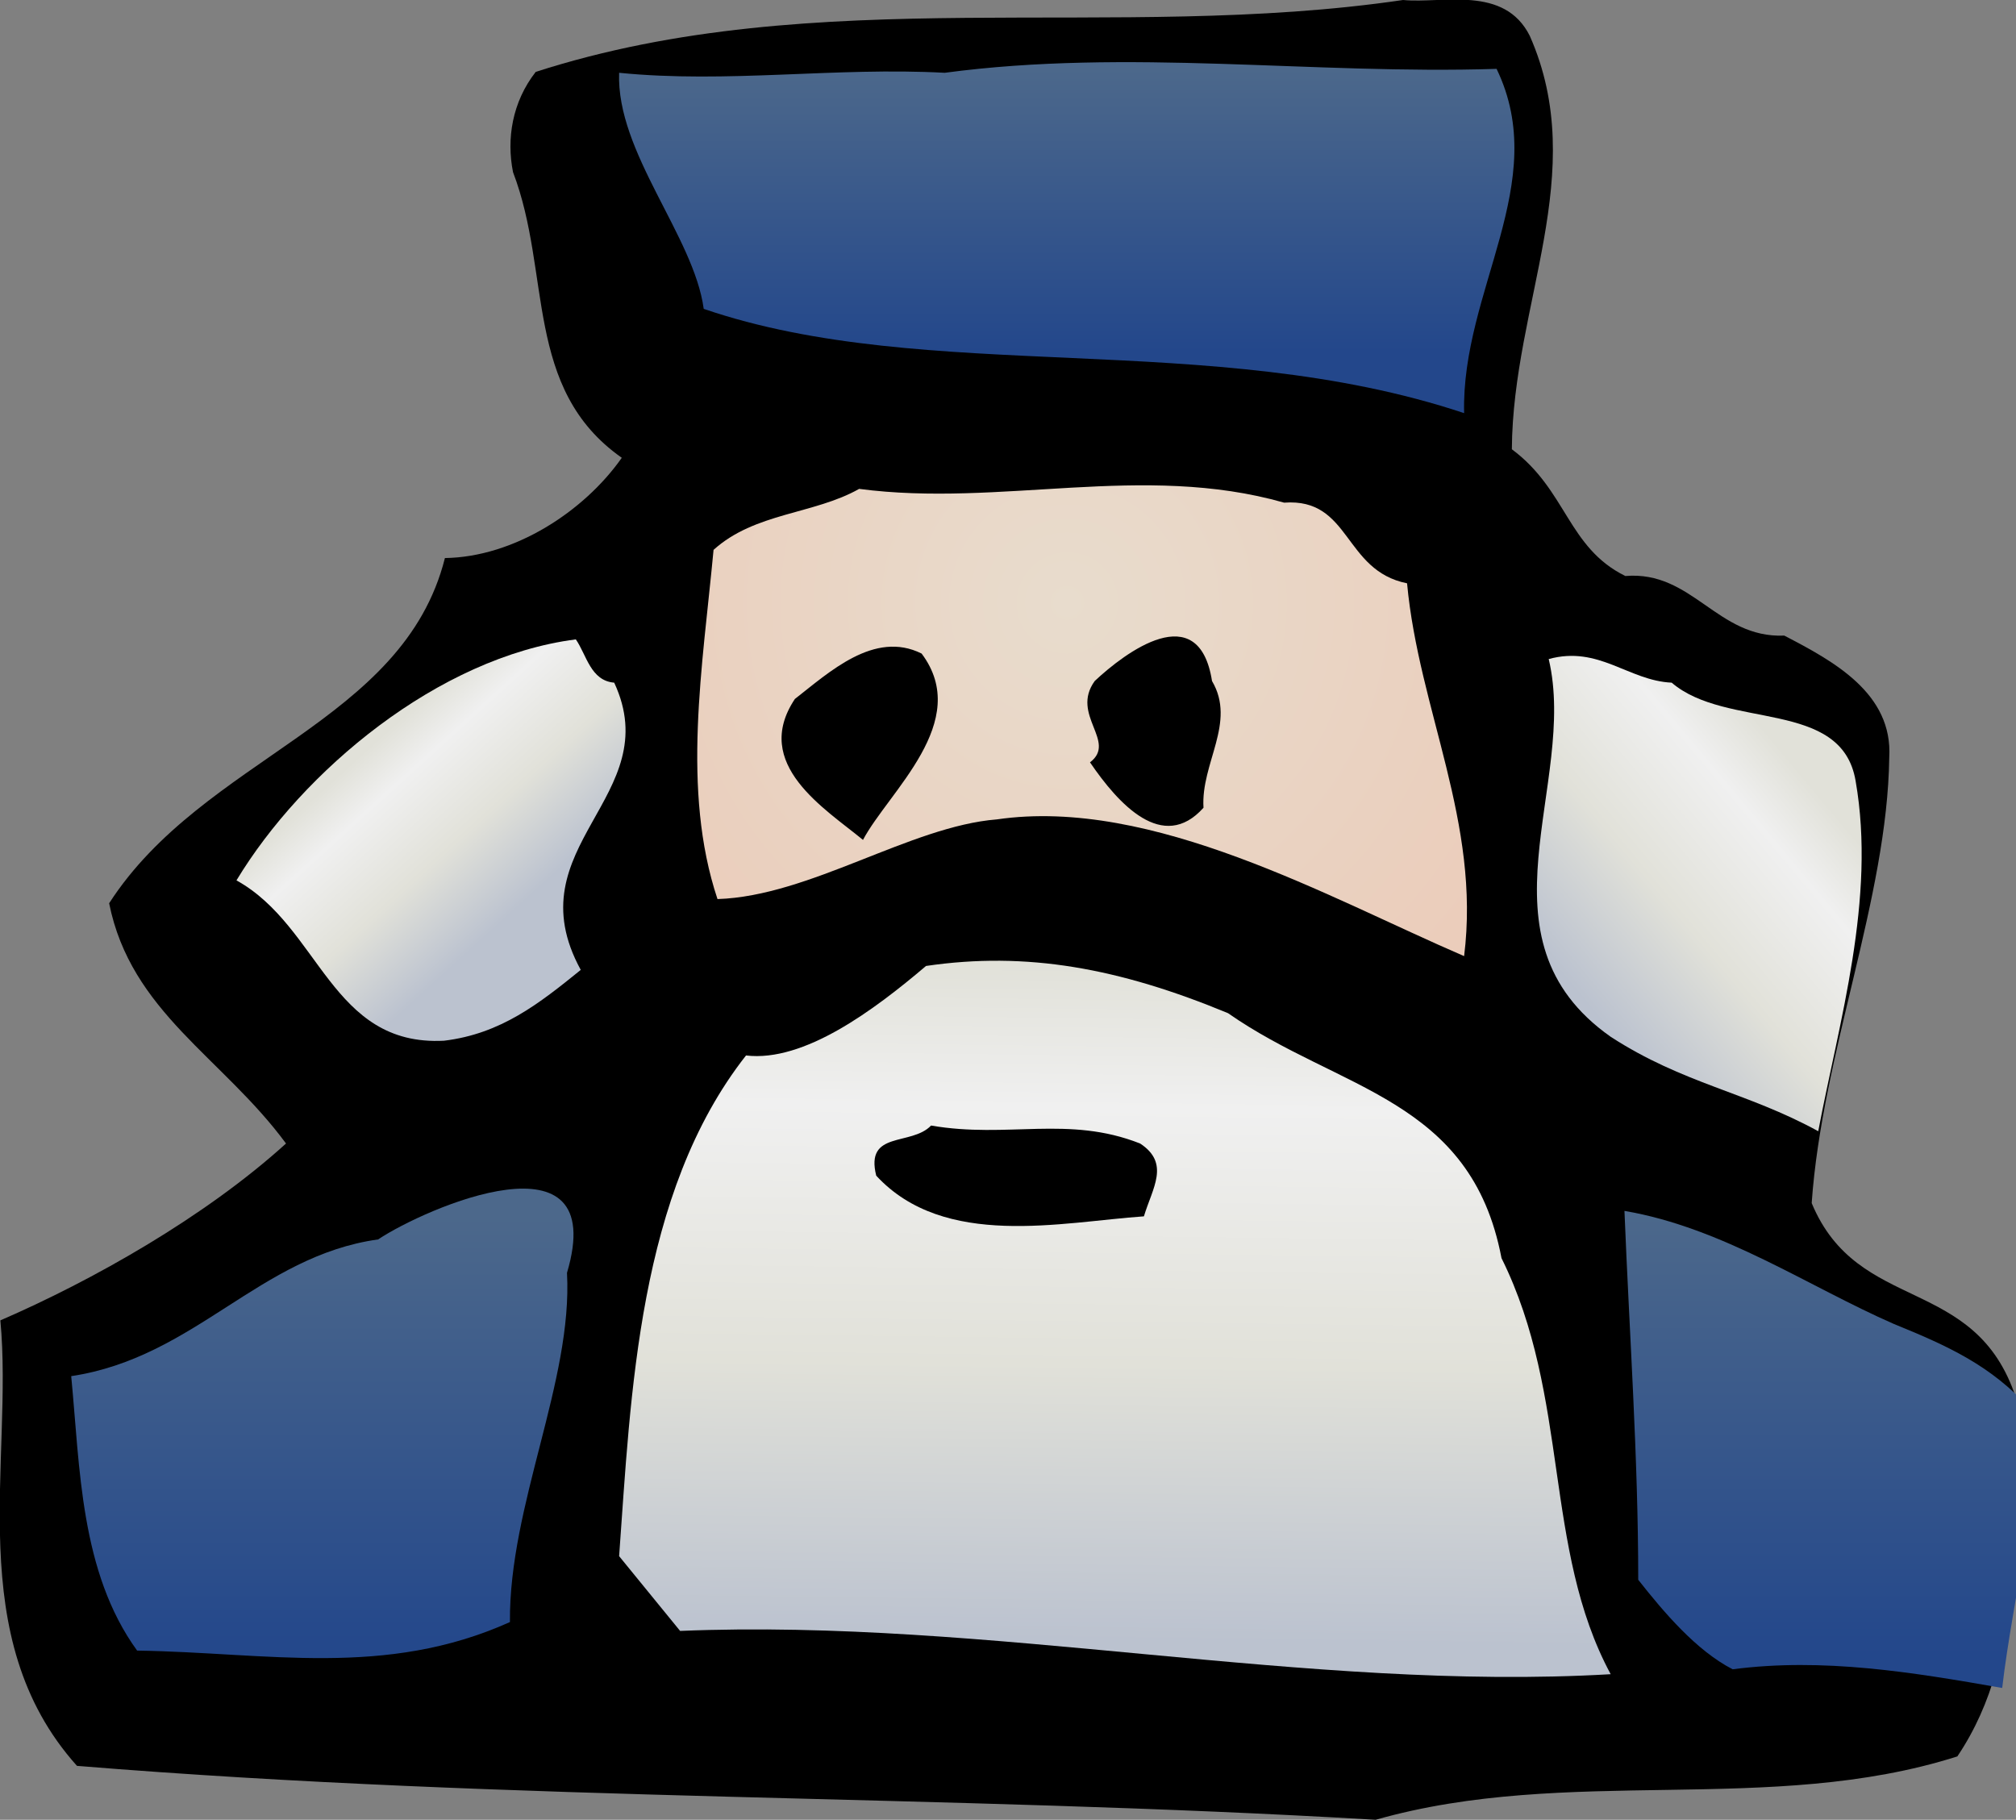
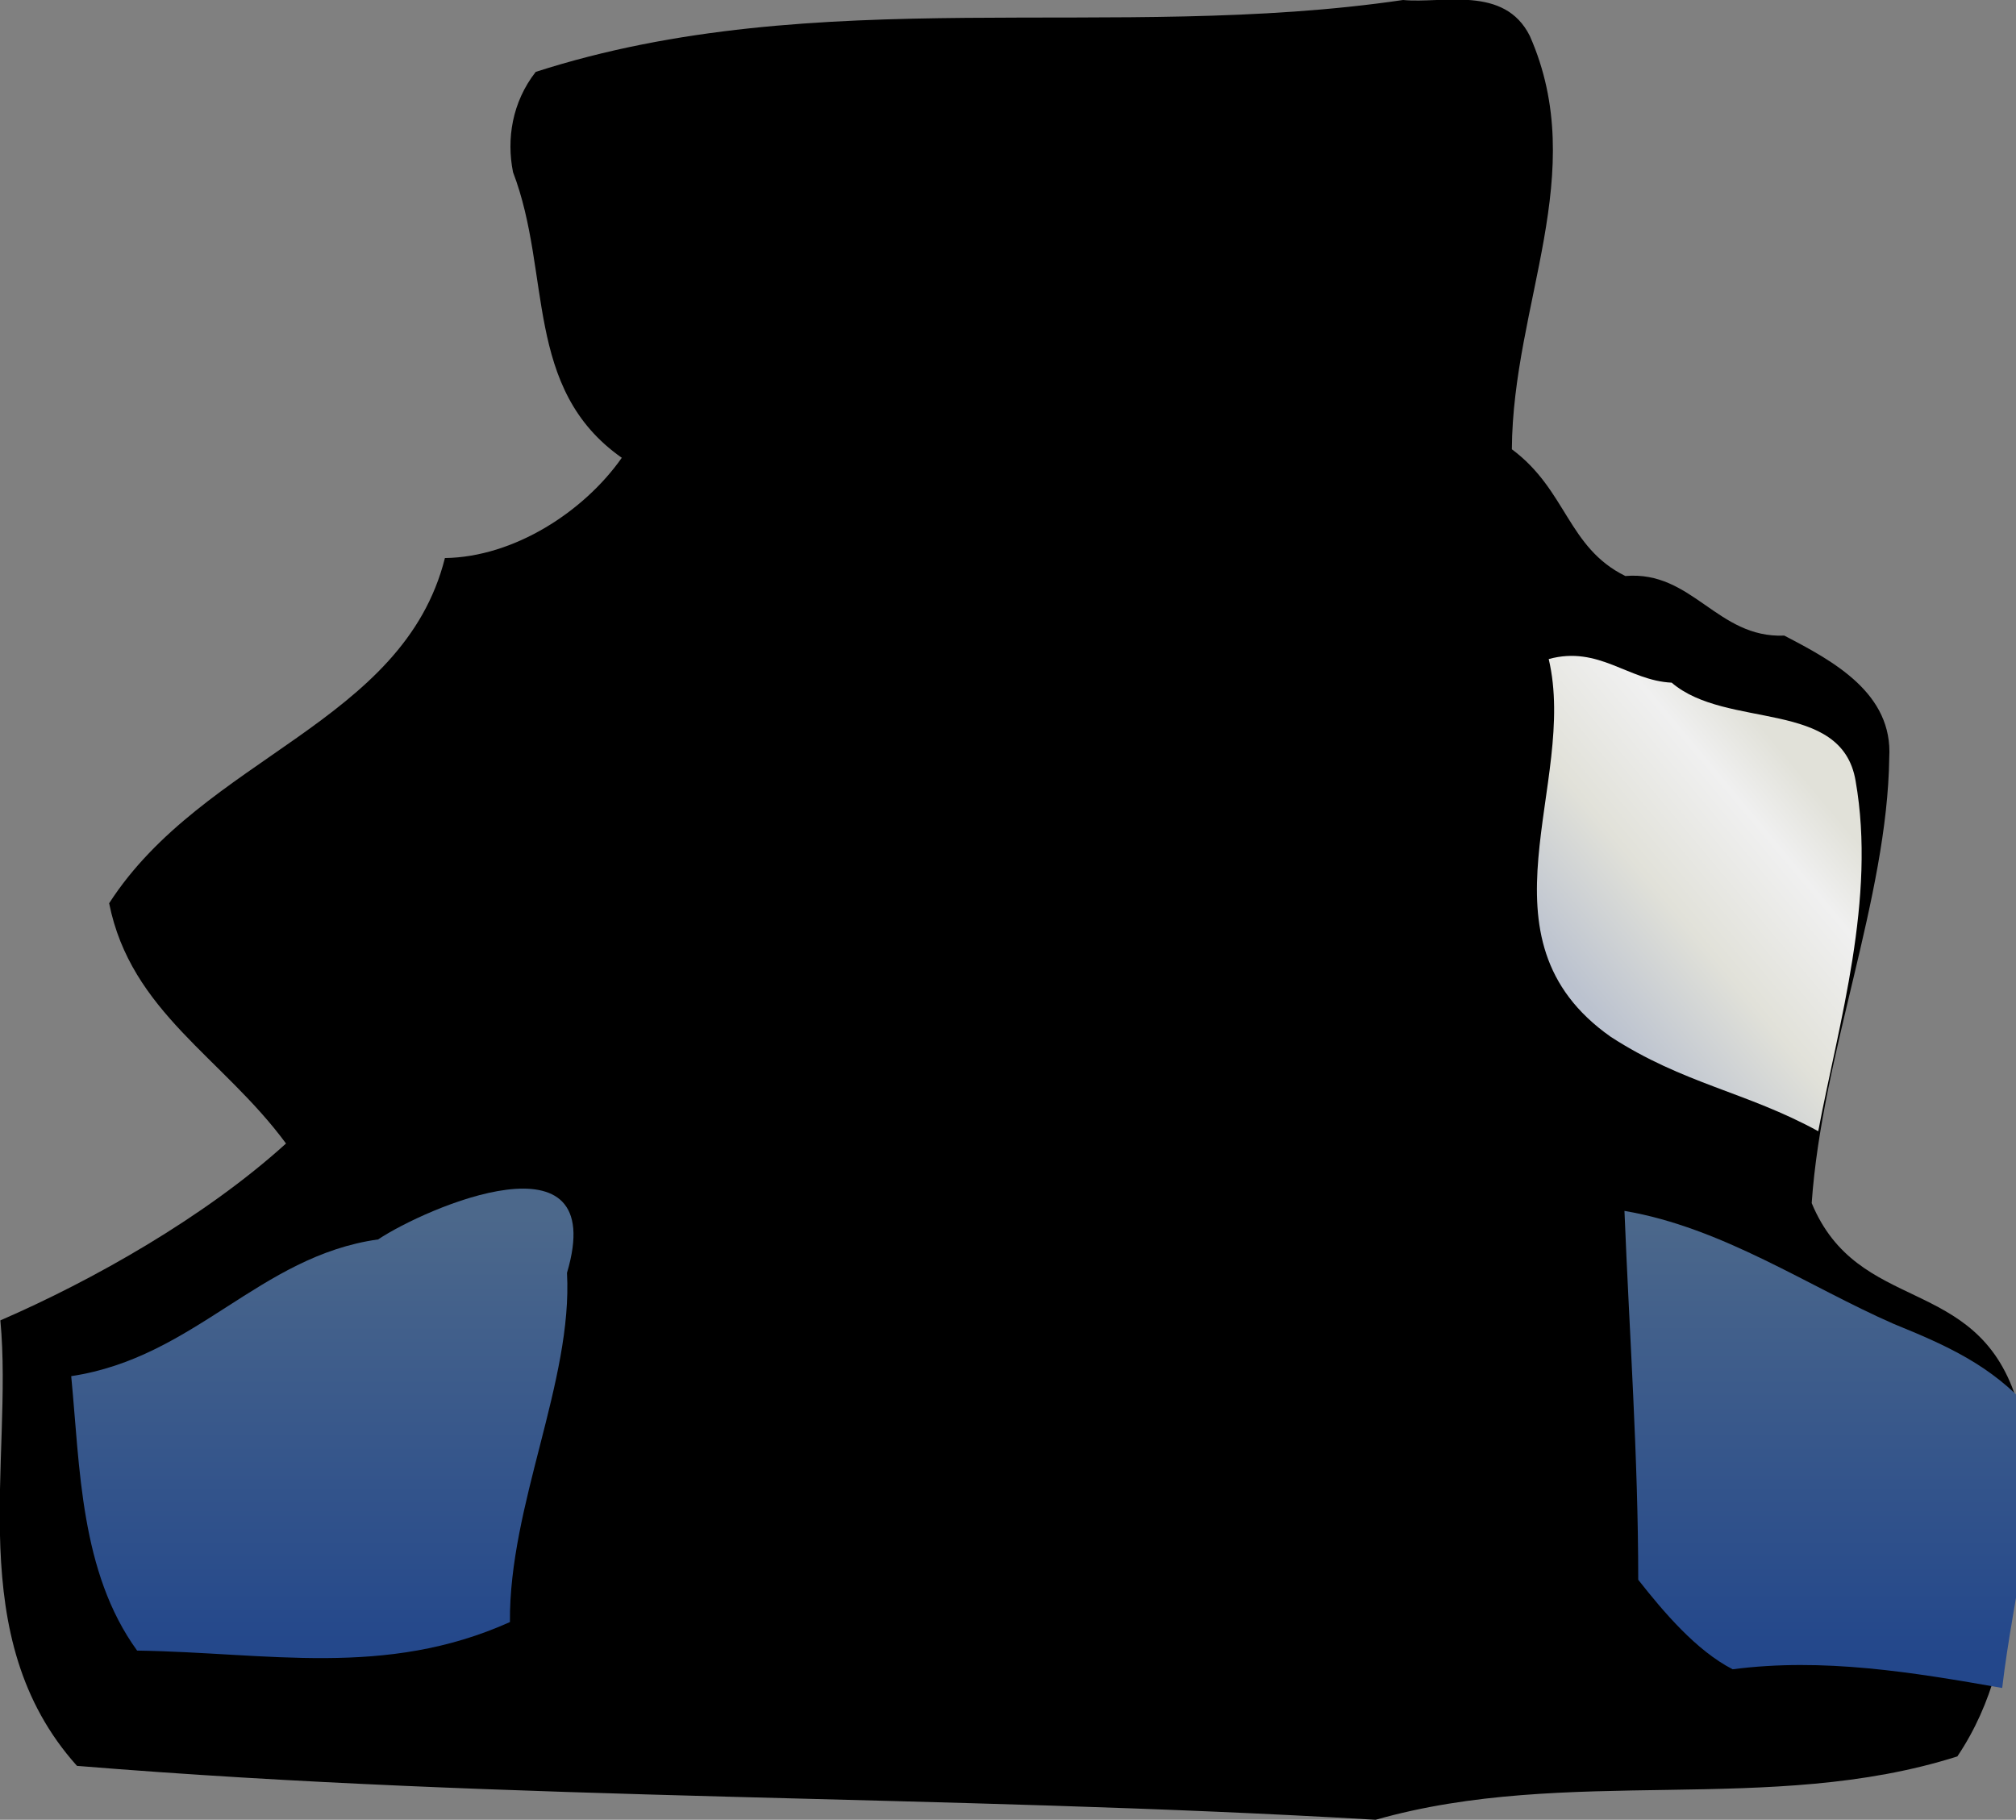
<svg xmlns="http://www.w3.org/2000/svg" height="240.5" width="266.425" viewBox="0 0 266.425 240.5">
  <rect x="0" y="0" width="266.425" height="240.5" fill="#808080" stroke="none" />
  <defs>
    <clipPath id="a" clipPathUnits="userSpaceOnUse">
-       <path d="M960.387 1776c187.003 25 374.003-2 561.003 4 56-116-36-225-33-350-258 86-545.003 28-773.003 106-10 74-89 159-86 240 110-11 220 6 331 0" />
-     </clipPath>
+       </clipPath>
    <clipPath id="c" clipPathUnits="userSpaceOnUse">
-       <path d="M1305.39 1339c68 5 60-69 125-82 12-129 75-243 58-379-137 59-317 162-475 139-88.003-7-190.003-78-284.003-81-37 111-15 237-4 355 42 38 102 36 148 62 144.003-19 288.003 27 432.003-14" />
-     </clipPath>
+       </clipPath>
    <clipPath id="m" clipPathUnits="userSpaceOnUse">
      <path d="M1925.39 504c54-22 99-42 139-87 11-86-18-188-29-283-91 16-182 31-274 19-37 19-70 58-96 91 0 125-9 250-14 375 100-17 187-77 274-115" />
    </clipPath>
    <clipPath id="e" clipPathUnits="userSpaceOnUse">
-       <path d="M624.387 1156c54-116-103-166-34-292-42-34-81-65-139-72-115-6-126 116-211 163 67 111 205 227 345 245 11-16 15-42 39-44" />
-     </clipPath>
+       </clipPath>
    <clipPath id="g" clipPathUnits="userSpaceOnUse">
      <path d="M1699.39 1156c56-48 173-16 187-100 21-120-17-245-38-356-73 40-137 48-211 96-142 100-33 257-63 384 51 14 81-22 125-24" />
    </clipPath>
    <clipPath id="i" clipPathUnits="userSpaceOnUse">
-       <path d="M1248.39 820c113-79 247-86 278-249 70-141 42-295 111-423-309-18-632 57-946.003 44l-62 76c12 164 19 369 129 509 59-7 130 46 183 91 102.003 15 196.003-2 307.003-48" />
+       <path d="M1248.39 820l-62 76c12 164 19 369 129 509 59-7 130 46 183 91 102.003 15 196.003-2 307.003-48" />
    </clipPath>
    <clipPath id="k" clipPathUnits="userSpaceOnUse">
      <path d="M576.387 556c6-110-59-236-58-355-127-57-246-31-379-29-58 80-58 186-67 279 126 19 191 122 312 139 48 32 236 114 192-34" />
    </clipPath>
    <linearGradient id="b" spreadMethod="pad" gradientTransform="matrix(0 -290 -991 0 1597.39 1782)" gradientUnits="userSpaceOnUse" y2="0" x2="1" y1="0" x1=".006">
      <stop offset="0" stop-color="#4c688b" />
      <stop offset="1" stop-color="#23478b" />
    </linearGradient>
    <linearGradient id="f" spreadMethod="pad" gradientTransform="matrix(149.999 -165.001 -371.993 -338.171 558.92 1258.85)" gradientUnits="userSpaceOnUse" y2="0" x2="1" y1="0" x1=".006">
      <stop offset="0" stop-color="#e1e1d9" />
      <stop offset=".208" stop-color="#f0f0f0" />
      <stop offset=".59" stop-color="#e1e1d9" />
      <stop offset="1" stop-color="#bbc2cf" />
    </linearGradient>
    <linearGradient id="j" spreadMethod="pad" gradientTransform="matrix(-5.001 -689.997 -1048.82 7.602 1662.9 867.629)" gradientUnits="userSpaceOnUse" y2="0" x2="1" y1="0" x1=".006">
      <stop offset="0" stop-color="#e1e1d9" />
      <stop offset=".208" stop-color="#f0f0f0" />
      <stop offset=".59" stop-color="#e1e1d9" />
      <stop offset="1" stop-color="#bbc2cf" />
    </linearGradient>
    <linearGradient id="n" spreadMethod="pad" gradientTransform="matrix(0 -450 -464 0 2095.39 617)" gradientUnits="userSpaceOnUse" y2="0" x2="1" y1="0" x1=".006">
      <stop offset="0" stop-color="#4c688b" />
      <stop offset="1" stop-color="#23478b" />
    </linearGradient>
    <linearGradient id="l" spreadMethod="pad" gradientTransform="matrix(0 -450 -588 0 640.387 617)" gradientUnits="userSpaceOnUse" y2="0" x2="1" y1="0" x1=".006">
      <stop offset="0" stop-color="#4c688b" />
      <stop offset="1" stop-color="#23478b" />
    </linearGradient>
    <linearGradient id="h" spreadMethod="pad" gradientTransform="matrix(-245 -205 -374.742 447.862 2031.44 827.091)" gradientUnits="userSpaceOnUse" y2="0" x2="1" y1="0" x1=".006">
      <stop offset="0" stop-color="#e1e1d9" />
      <stop offset=".208" stop-color="#f0f0f0" />
      <stop offset=".59" stop-color="#e1e1d9" />
      <stop offset="1" stop-color="#bbc2cf" />
    </linearGradient>
    <radialGradient id="d" spreadMethod="pad" gradientTransform="matrix(395 -330.002 -330.002 -395 1084.89 1237)" gradientUnits="userSpaceOnUse" r="1" cy="0" cx="0" fy="0" fx="0">
      <stop offset="0" stop-color="#e8dccd" />
      <stop offset="1" stop-color="#ebcdbb" />
    </radialGradient>
  </defs>
  <path d="M202.174 4.75c8 18.125-2.25 35.375-2.375 54.625 7.25 5.375 7.375 13 15 16.75 8.875-.75 12.125 8.25 21 7.875 6.5 3.375 14.375 7.625 13.875 16.125-.25 18.625-8.875 39.125-10.25 58.875 6.125 14.75 21.625 9.375 27 25.75-1 15.75 1.75 33.25-7.75 47.375-24.75 7.875-51.375 1.125-76.875 8.375-57.25-3.375-113.5-2.375-171.626-7.125-15.25-17-8.375-40.25-10.125-58.875 12.125-5.25 27-13.625 37.75-23.375-8.375-11.375-20.5-17.375-23.375-31.75C26.923 100 53.298 95.625 58.798 73.75c9.125-.125 18.375-6.125 23.375-13.25-13-9.125-9.25-24.375-14.375-37.75-.875-4.375-.125-9.25 3-13.25 37.25-12 76.376-3.875 114.626-9.5 5.25.5 13.375-2 16.75 4.75" />
  <g clip-path="url(#a)" transform="matrix(.13 0 0 -.13 0 240.5)">
-     <path d="M960.387 1776c187.003 25 374.003-2 561.003 4 56-116-36-225-33-350-258 86-545.003 28-773.003 106-10 74-89 159-86 240 110-11 220 6 331 0" fill="url(#b)" />
-   </g>
+     </g>
  <g clip-path="url(#c)" transform="matrix(.13 0 0 -.13 0 240.5)">
    <path d="M1305.39 1339c68 5 60-69 125-82 12-129 75-243 58-379-137 59-317 162-475 139-88.003-7-190.003-78-284.003-81-37 111-15 237-4 355 42 38 102 36 148 62 144.003-19 288.003 27 432.003-14" fill="url(#d)" />
  </g>
  <path d="M160.174 90c3.25 5.5-1.5 10.875-1.125 16.75-5.375 6-11.25-.5-15-6 3.625-2.75-2.625-6.25.625-10.75 4-3.75 13.75-11.125 15.5 0M121.798 86.375c6.75 9-4.375 18.25-7.75 24.625-5-4.125-14.75-10-9-18.625 4.5-3.5 10.5-9.125 16.75-6" />
  <g clip-path="url(#e)" transform="matrix(.13 0 0 -.13 0 240.5)">
    <path d="M624.387 1156c54-116-103-166-34-292-42-34-81-65-139-72-115-6-126 116-211 163 67 111 205 227 345 245 11-16 15-42 39-44" fill="url(#f)" />
  </g>
  <g clip-path="url(#g)" transform="matrix(.13 0 0 -.13 0 240.5)">
    <path d="M1699.39 1156c56-48 173-16 187-100 21-120-17-245-38-356-73 40-137 48-211 96-142 100-33 257-63 384 51 14 81-22 125-24" fill="url(#h)" />
  </g>
  <g clip-path="url(#i)" transform="matrix(.13 0 0 -.13 0 240.5)">
-     <path d="M1248.39 820c113-79 247-86 278-249 70-141 42-295 111-423-309-18-632 57-946.003 44l-62 76c12 164 19 369 129 509 59-7 130 46 183 91 102.003 15 196.003-2 307.003-48" fill="url(#j)" />
-   </g>
+     </g>
  <path d="M150.674 151.125c4 2.625 1.625 5.875.5 9.625-10.875.75-26.376 4.375-35.376-5.375-1.5-6 4.625-3.875 7.25-6.625 10.126 1.75 18.126-1.375 27.626 2.375" />
  <g clip-path="url(#k)" transform="matrix(.13 0 0 -.13 0 240.5)">
    <path d="M576.387 556c6-110-59-236-58-355-127-57-246-31-379-29-58 80-58 186-67 279 126 19 191 122 312 139 48 32 236 114 192-34" fill="url(#l)" />
  </g>
  <g clip-path="url(#m)" transform="matrix(.13 0 0 -.13 0 240.5)">
    <path d="M1925.39 504c54-22 99-42 139-87 11-86-18-188-29-283-91 16-182 31-274 19-37 19-70 58-96 91 0 125-9 250-14 375 100-17 187-77 274-115" fill="url(#n)" />
  </g>
</svg>